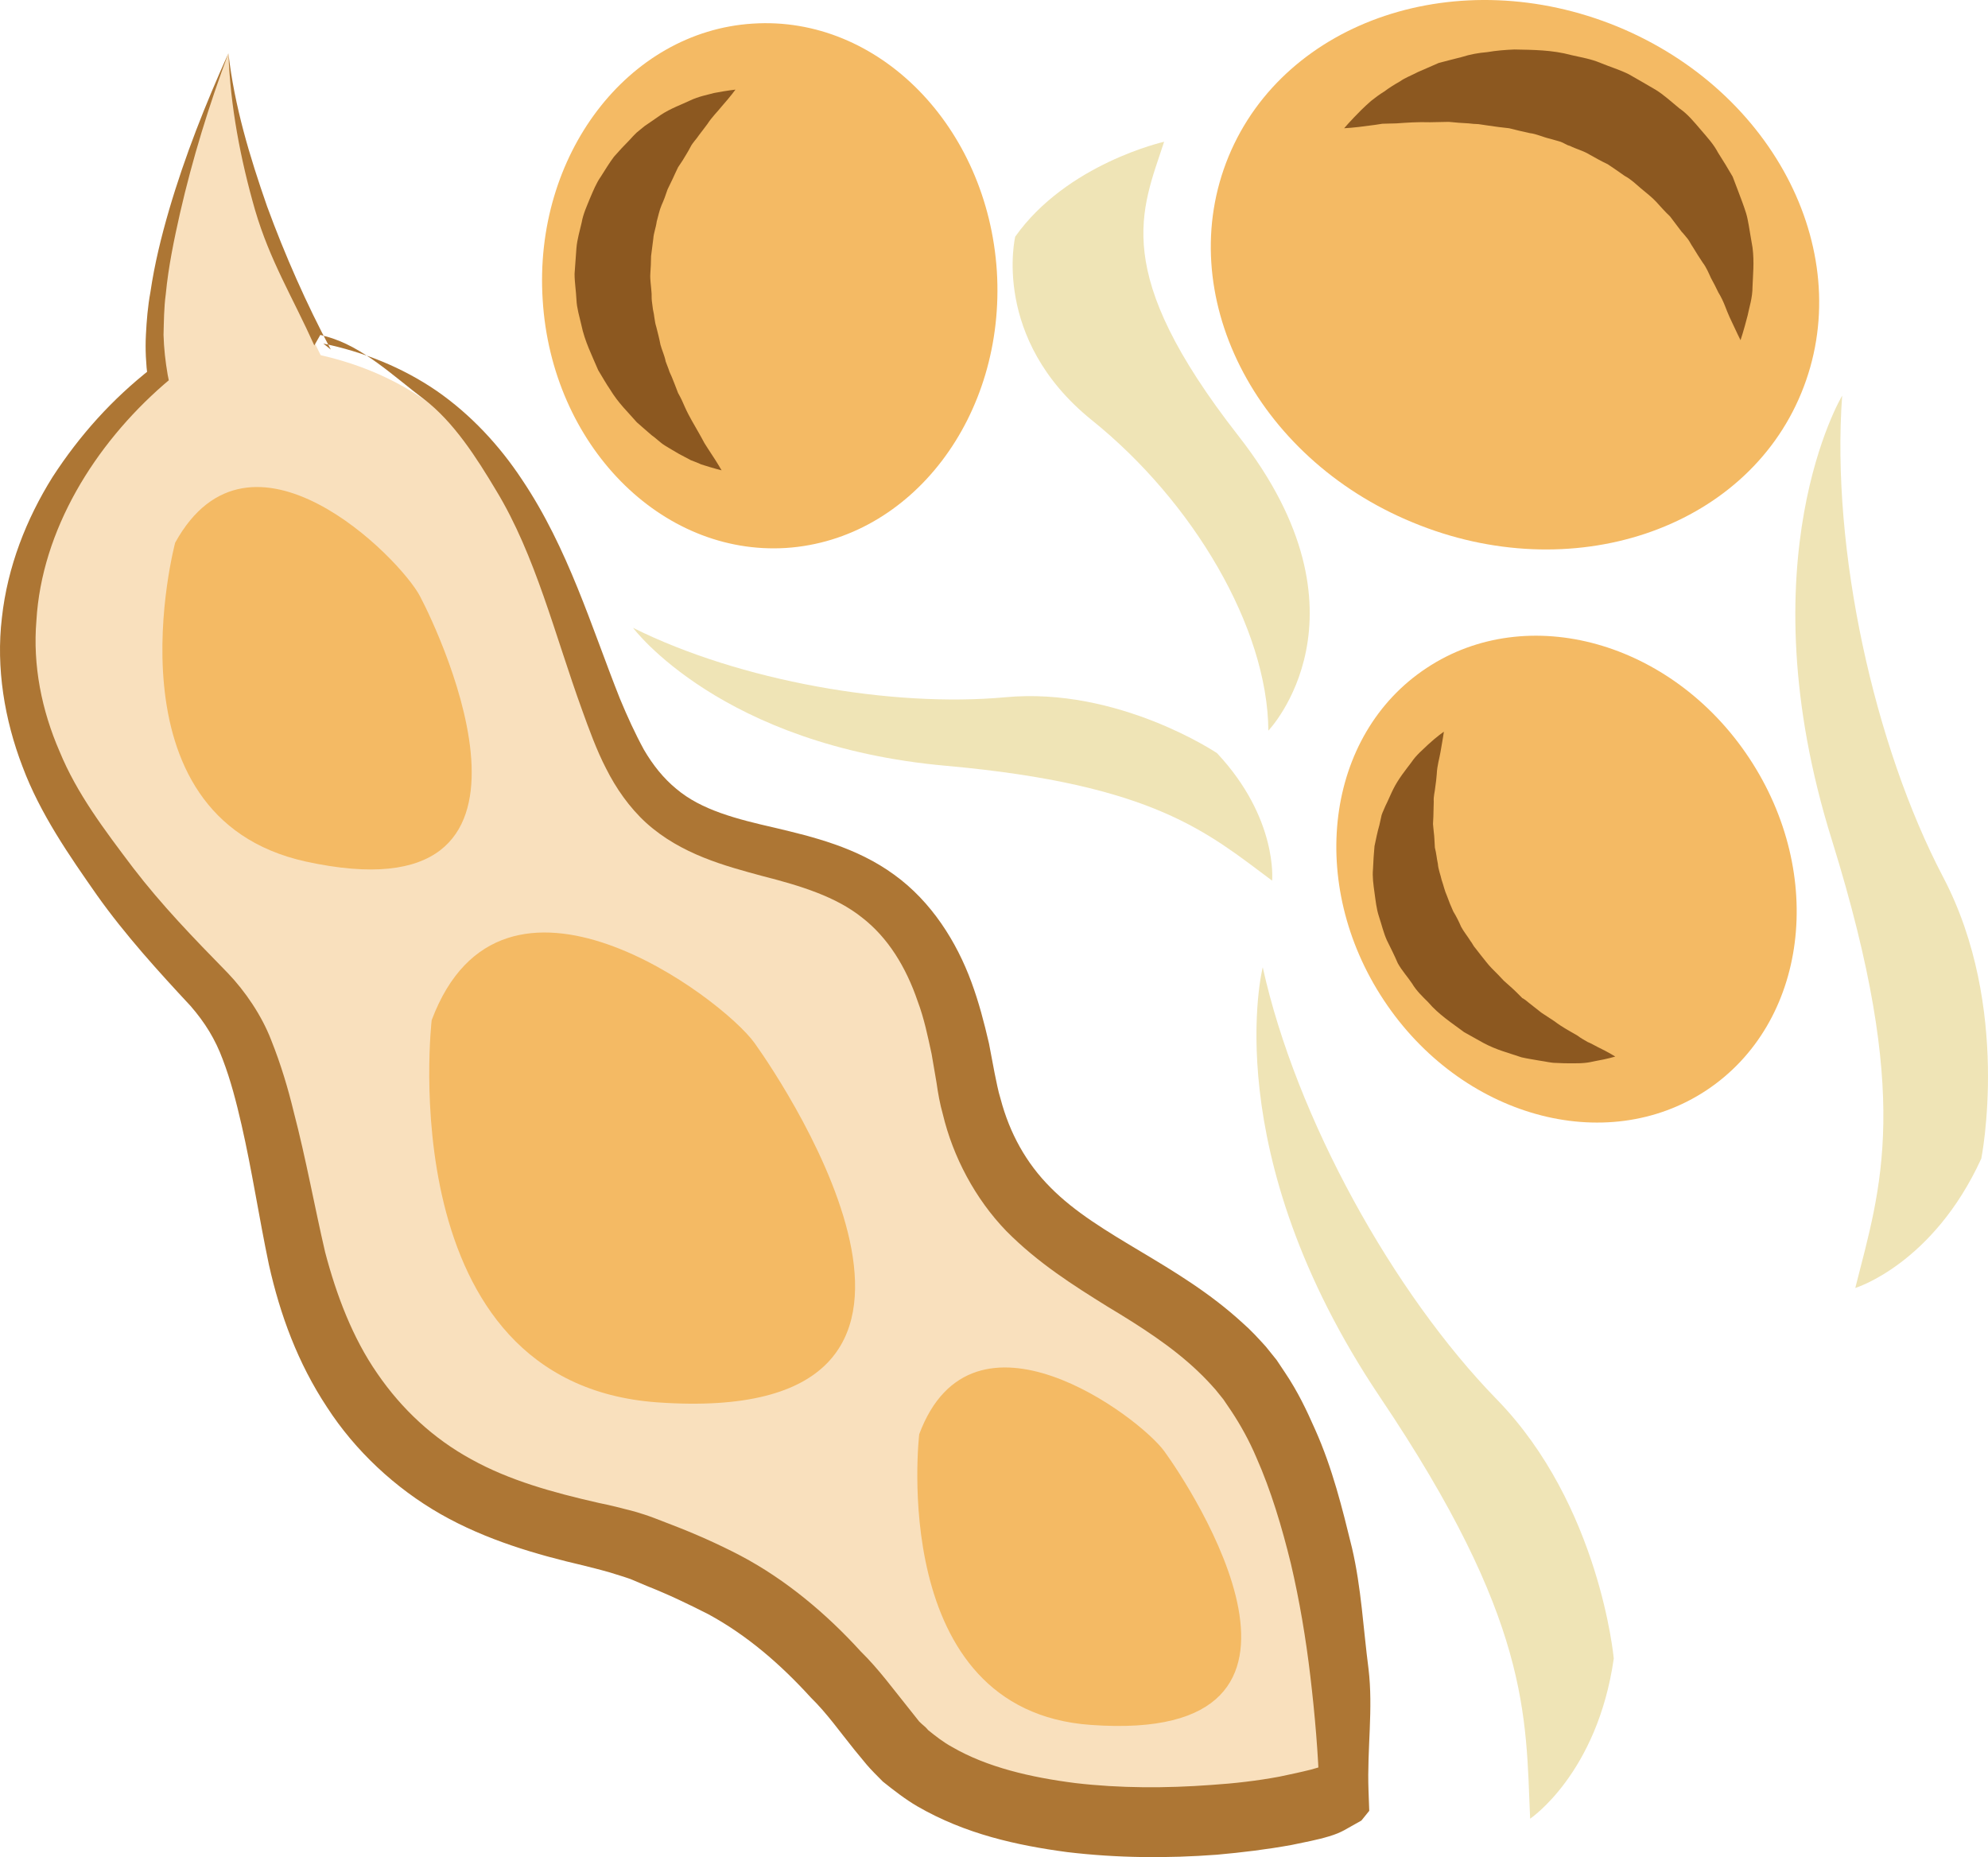
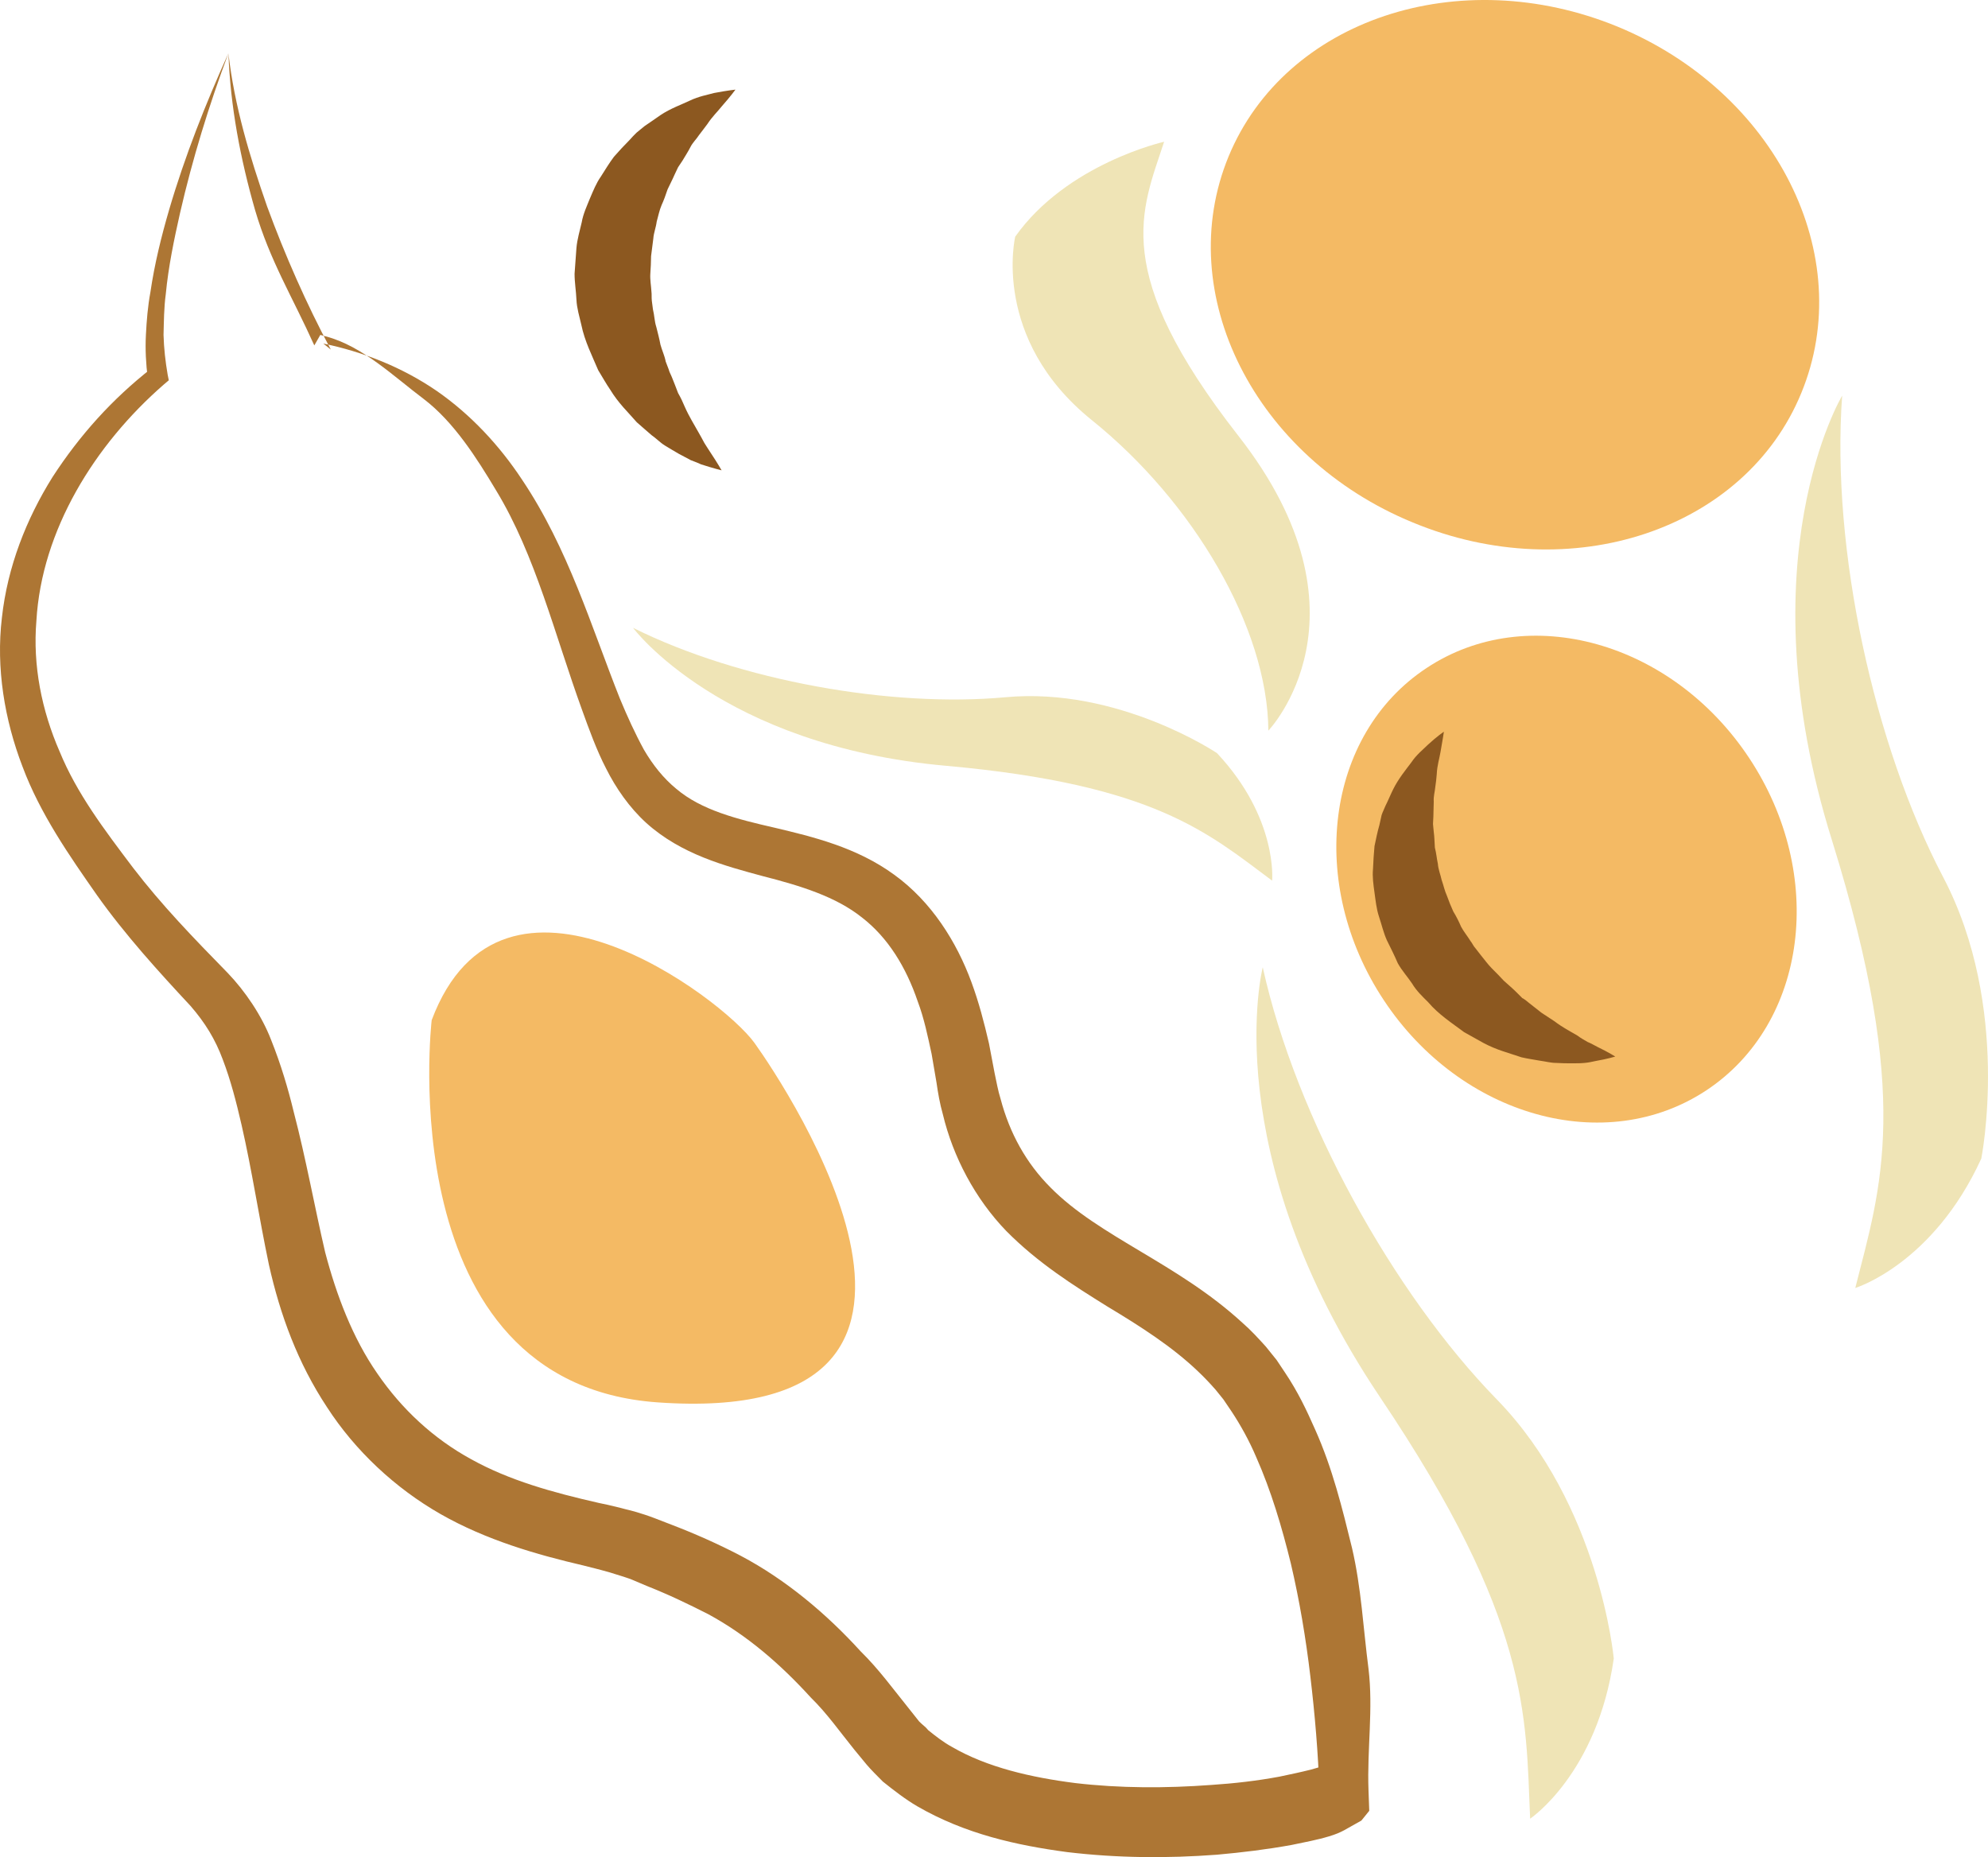
<svg xmlns="http://www.w3.org/2000/svg" xmlns:ns1="http://sodipodi.sourceforge.net/DTD/sodipodi-0.dtd" xmlns:ns2="http://www.inkscape.org/namespaces/inkscape" xml:space="preserve" width="53.009mm" height="49.514mm" version="1.1" style="clip-rule:evenodd;fill-rule:evenodd;image-rendering:optimizeQuality;shape-rendering:geometricPrecision;text-rendering:geometricPrecision" viewBox="0 0 5300.911 4951.441" id="svg44" ns1:docname="2580.svg" ns2:version="0.92.4 (5da689c313, 2019-01-14)">
  <ns1:namedview pagecolor="#ffffff" bordercolor="#666666" borderopacity="1" objecttolerance="10" gridtolerance="10" guidetolerance="10" ns2:pageopacity="0" ns2:pageshadow="2" ns2:window-width="640" ns2:window-height="480" id="namedview46" showgrid="false" ns2:zoom="0.2102413" ns2:cx="100.76414" ns2:cy="89.479656" ns2:window-x="0" ns2:window-y="0" ns2:window-maximized="0" ns2:current-layer="svg44" />
  <defs id="defs4">
    <style type="text/css" id="style2">
   
    .fil3 {fill:#8C5820;fill-rule:nonzero}
    .fil1 {fill:#AD7634;fill-rule:nonzero}
    .fil4 {fill:#EFE4B6;fill-rule:nonzero}
    .fil2 {fill:#F4BA64;fill-rule:nonzero}
    .fil0 {fill:#F9E0BD;fill-rule:nonzero}
   
  </style>
  </defs>
  <g id="Vrstva_x0020_1" transform="translate(-7833.949,-12266.041)">
    <g id="_489345136">
-       <path class="fil0" d="m 8443,12408 c 0,0 -244,566 -189,862 0,0 -689,519 -193,1235 394,569 403,266 550,1045 146,778 738,767 933,843 194,77 398,154 650,494 252,340 1102,240 1250,152 0,0 -13,-704 -251,-1059 -238,-356 -705,-322 -785,-847 -124,-808 -677,-422 -903,-831 -179,-322 -214,-952 -816,-1089 0,0 -221,-434 -246,-805 z" id="path7" ns2:connector-curvature="0" style="fill:#f9e0bd;fill-rule:nonzero" />
      <path class="fil1" d="m 8443,12408 c 16,141 57,276 103,408 48,131 105,260 170,382 l -20,-16 c 106,22 210,63 302,126 91,63 168,146 228,237 123,183 185,393 261,584 20,48 40,92 64,136 24,41 52,76 86,104 67,57 162,81 263,104 101,24 218,52 318,125 100,72 167,180 206,286 20,54 34,108 47,164 l 15,79 c 5,23 9,47 16,69 24,91 68,171 133,236 130,132 339,202 512,361 22,19 42,41 62,63 l 29,36 22,33 c 35,52 58,101 81,153 46,103 72,209 98,315 25,107 30,215 44,322 13,108 -4,213 0,324 l 2,55 -21,26 c -44,24 -50,31 -86,42 -33,10 -67,16 -100,23 -66,12 -132,20 -199,26 -133,10 -266,9 -400,-7 -134,-18 -271,-48 -399,-122 -31,-18 -62,-42 -92,-66 -14,-14 -32,-32 -43,-45 l -33,-40 c -38,-47 -73,-97 -116,-139 -81,-89 -170,-166 -273,-222 -53,-27 -105,-52 -163,-75 l -45,-19 c -12,-4 -23,-8 -37,-12 -27,-9 -57,-16 -88,-24 -125,-29 -260,-68 -381,-137 -121,-69 -228,-169 -303,-285 -78,-118 -125,-246 -155,-380 -27,-129 -45,-251 -73,-373 -14,-61 -29,-119 -50,-174 -20,-54 -47,-98 -86,-143 -83,-89 -175,-190 -250,-296 -72,-103 -151,-216 -198,-342 -48,-125 -71,-263 -55,-397 15,-136 65,-263 135,-375 72,-111 159,-208 264,-290 l -10,27 c -5,-39 -7,-78 -5,-116 2,-39 5,-76 12,-114 11,-75 29,-148 50,-220 42,-143 97,-282 158,-417 z m 0,0 c -52,139 -96,282 -129,426 -16,71 -31,143 -38,216 -5,37 -5,73 -6,109 1,36 5,71 11,106 l 3,15 -13,11 c -185,161 -326,389 -340,630 -10,119 14,239 62,349 46,112 119,208 196,310 76,99 159,185 252,280 47,49 91,114 116,179 26,65 45,129 60,191 33,126 56,255 84,375 30,114 73,228 139,323 65,95 150,174 251,229 101,56 216,88 339,116 30,6 62,14 96,23 17,5 36,11 54,18 l 44,17 c 60,23 124,51 185,83 121,64 229,155 320,255 48,47 87,101 129,153 l 27,34 c 10,10 17,14 24,23 20,16 40,32 64,45 93,54 210,81 328,96 119,14 242,14 363,5 61,-4 122,-11 181,-22 29,-6 57,-12 85,-19 26,-7 55,-17 67,-23 l -45,80 c -3,-99 -12,-204 -24,-305 -12,-102 -29,-203 -52,-301 -24,-98 -53,-195 -92,-283 -19,-45 -43,-88 -67,-124 l -21,-31 -21,-26 c -15,-17 -30,-33 -47,-49 -68,-65 -152,-119 -242,-173 -90,-56 -185,-116 -269,-201 -83,-86 -142,-198 -169,-311 -8,-28 -13,-57 -17,-85 l -13,-76 c -10,-46 -20,-95 -37,-140 -31,-91 -79,-170 -149,-224 -69,-55 -162,-84 -264,-110 -100,-27 -218,-58 -311,-142 -45,-41 -81,-93 -107,-145 -25,-48 -46,-106 -64,-156 -73,-201 -124,-412 -229,-585 -52,-87 -113,-183 -193,-244 -80,-60 -163,-141 -261,-167 l -15,-4 -16,28 c -59,-131 -118,-225 -158,-361 -39,-136 -66,-277 -71,-418 z" id="path9" ns2:connector-curvature="0" style="fill:#ad7634;fill-rule:nonzero" />
-       <path class="fil2" d="m 8301,13713 c 0,0 -195,730 348,850 719,157 359,-605 305,-707 -53,-102 -453,-506 -653,-143 z" id="path11" ns2:connector-curvature="0" style="fill:#f4ba64;fill-rule:nonzero" />
      <path class="fil2" d="m 8985,14986 c 0,0 -113,968 602,1019 948,67 345,-838 259,-958 -86,-120 -673,-562 -861,-61 z" id="path13" ns2:connector-curvature="0" style="fill:#f4ba64;fill-rule:nonzero" />
-       <path class="fil2" d="m 10285,16090 c 0,0 -87,737 458,775 720,52 263,-637 196,-729 -66,-92 -512,-427 -654,-46 z" id="path15" ns2:connector-curvature="0" style="fill:#f4ba64;fill-rule:nonzero" />
    </g>
    <g id="_489344440">
      <path class="fil2" d="m 12637,13314 c -150,365 -614,520 -1036,345 -421,-173 -642,-610 -491,-976 151,-365 615,-519 1037,-346 422,174 641,611 490,977 z" id="path18" ns2:connector-curvature="0" style="fill:#f4ba64;fill-rule:nonzero" />
-       <path class="fil3" d="m 11418,12608 c 0,0 16,-19 46,-49 8,-8 17,-16 26,-24 10,-8 22,-17 35,-25 12,-9 26,-18 42,-27 14,-10 31,-16 48,-25 17,-7 36,-16 55,-24 20,-5 41,-11 62,-16 22,-7 44,-11 68,-13 23,-4 47,-6 72,-7 49,1 101,1 152,15 26,6 52,10 78,21 24,10 51,18 75,30 23,13 47,27 71,41 23,14 43,33 64,50 22,15 39,36 57,57 17,20 34,38 46,61 14,22 27,43 39,64 9,23 17,45 25,66 4,11 8,22 11,32 3,10 5,21 7,32 3,20 7,40 10,59 5,39 1,74 0,104 0,31 -9,56 -13,77 -11,43 -19,66 -19,66 0,0 -12,-24 -29,-61 -9,-19 -15,-42 -30,-66 -6,-13 -13,-26 -20,-39 -6,-13 -12,-28 -22,-41 -8,-12 -17,-26 -26,-41 -5,-7 -8,-14 -13,-21 -6,-7 -11,-14 -17,-20 -11,-14 -20,-27 -31,-41 -14,-13 -25,-26 -37,-39 -12,-13 -27,-24 -41,-36 -13,-11 -26,-24 -43,-33 -14,-10 -30,-21 -45,-31 -17,-8 -33,-17 -49,-26 -16,-10 -34,-14 -52,-23 -9,-2 -16,-8 -25,-11 l -28,-8 c -18,-4 -36,-13 -54,-15 -18,-4 -36,-8 -55,-13 -18,-2 -36,-4 -55,-7 -9,-1 -18,-3 -27,-4 -8,0 -17,-1 -26,-2 -18,-1 -35,-2 -53,-4 -17,0 -33,1 -50,1 -33,-1 -61,1 -89,3 -13,0 -26,1 -38,1 -13,2 -25,4 -35,5 -42,6 -67,7 -67,7 z" id="path20" ns2:connector-curvature="0" style="fill:#8c5820;fill-rule:nonzero" />
    </g>
    <g id="_489344824">
-       <path class="fil2" d="m 9841,12329 c 335,-22 626,274 651,660 24,386 -227,716 -562,738 -334,21 -625,-275 -649,-661 -25,-386 227,-716 560,-737 z" id="path23" ns2:connector-curvature="0" style="fill:#f4ba64;fill-rule:nonzero" />
      <path class="fil3" d="m 9758,13520 c 0,0 -21,-5 -55,-16 -8,-4 -17,-7 -27,-11 -10,-5 -20,-11 -32,-17 -12,-7 -24,-14 -37,-22 -13,-8 -23,-19 -36,-28 -13,-11 -25,-22 -39,-34 -11,-12 -23,-26 -36,-40 -13,-15 -24,-29 -35,-47 -11,-16 -21,-34 -32,-52 -16,-38 -36,-77 -45,-121 -5,-22 -12,-44 -13,-67 -1,-23 -5,-46 -5,-69 2,-23 3,-46 5,-69 2,-23 9,-46 14,-68 4,-23 14,-44 22,-64 9,-21 17,-41 29,-58 12,-19 23,-37 35,-53 14,-16 28,-31 41,-44 7,-8 13,-14 19,-20 8,-7 15,-12 22,-18 15,-10 29,-20 42,-29 27,-18 56,-28 79,-39 23,-11 46,-15 64,-20 37,-7 57,-9 57,-9 0,0 -13,18 -36,44 -11,14 -26,28 -39,48 -7,9 -14,19 -22,29 -7,11 -17,20 -23,32 -6,12 -14,24 -21,36 -4,6 -8,12 -12,18 -3,6 -6,13 -9,19 -6,14 -13,27 -19,40 -5,15 -10,29 -16,42 -6,14 -9,30 -13,44 -2,16 -8,30 -9,45 -2,16 -4,31 -6,47 0,15 -1,32 -2,47 -1,16 2,31 3,48 1,7 0,15 1,24 l 3,23 c 4,16 4,32 9,47 4,16 8,31 11,47 4,15 11,29 14,45 3,7 5,14 8,21 2,8 6,14 9,22 5,13 11,27 16,41 7,12 13,25 18,37 12,27 25,47 36,67 6,10 11,20 16,29 6,9 11,18 16,25 20,30 30,48 30,48 z" id="path25" ns2:connector-curvature="0" style="fill:#8c5820;fill-rule:nonzero" />
    </g>
    <g id="_489343936">
      <path class="fil2" d="m 11638,14047 c 269,-178 654,-71 860,240 206,311 156,707 -114,886 -269,178 -654,71 -860,-240 -206,-311 -156,-708 114,-886 z" id="path28" ns2:connector-curvature="0" style="fill:#f4ba64;fill-rule:nonzero" />
      <path class="fil3" d="m 12141,15083 c 0,0 -19,6 -53,12 -9,2 -18,4 -29,5 -10,1 -21,1 -34,1 -13,0 -27,0 -41,-1 -15,0 -29,-4 -44,-6 -16,-3 -32,-5 -49,-9 -16,-5 -33,-11 -49,-16 -18,-6 -35,-13 -52,-22 -18,-10 -34,-19 -52,-29 -32,-24 -68,-47 -96,-80 -16,-16 -31,-30 -43,-50 -12,-18 -27,-34 -38,-54 -9,-21 -19,-41 -29,-61 -9,-20 -14,-42 -21,-63 -7,-21 -9,-43 -12,-64 -3,-22 -6,-42 -4,-63 1,-21 2,-41 4,-61 4,-19 8,-39 13,-56 2,-9 4,-18 6,-27 3,-9 7,-16 10,-24 8,-16 14,-31 21,-45 14,-28 33,-51 48,-71 14,-21 31,-34 44,-47 26,-24 43,-35 43,-35 0,0 -3,21 -9,54 -3,18 -9,36 -10,59 -1,11 -2,23 -4,35 -1,12 -5,24 -4,38 0,13 -1,25 -1,40 0,6 -1,13 -1,20 1,8 1,14 2,21 2,14 2,29 3,42 4,15 5,30 8,43 1,15 7,29 10,43 5,14 8,29 14,42 5,14 11,29 17,42 8,13 15,27 21,41 7,13 17,25 25,38 5,6 8,14 13,19 l 14,18 c 10,12 19,25 30,36 11,11 22,22 32,33 11,10 23,20 33,30 6,6 11,11 16,16 6,3 12,8 18,13 11,9 22,17 33,26 12,8 24,16 35,23 21,16 42,27 61,38 9,7 19,12 27,17 10,4 18,9 26,13 31,15 48,26 48,26 z" id="path30" ns2:connector-curvature="0" style="fill:#8c5820;fill-rule:nonzero" />
    </g>
  </g>
  <g id="Vrstva_x0020_1_0" transform="translate(-7833.949,-12266.041)">
    <path class="fil4" d="m 10938,12644 c 0,0 -259,58 -397,253 0,0 -65,272 204,489 270,217 469,553 471,828 0,0 295,-307 -80,-786 -343,-439 -258,-600 -198,-784 z" id="path35" ns2:connector-curvature="0" style="fill:#efe4b6;fill-rule:nonzero" />
    <path class="fil4" d="m 12781,15700 c 0,0 207,-63 336,-345 0,0 81,-403 -102,-751 -183,-349 -299,-871 -269,-1283 0,0 -262,436 -27,1186 214,689 130,924 62,1193 z" id="path37" ns2:connector-curvature="0" style="fill:#efe4b6;fill-rule:nonzero" />
    <path class="fil4" d="m 11914,17115 c 0,0 179,-120 223,-427 0,0 -37,-409 -312,-691 -275,-282 -535,-749 -624,-1152 0,0 -126,492 312,1145 402,597 389,848 401,1125 z" id="path39" ns2:connector-curvature="0" style="fill:#efe4b6;fill-rule:nonzero" />
    <path class="fil4" d="m 11226,14614 c 0,0 16,-166 -147,-340 0,0 -263,-177 -564,-149 -303,28 -708,-43 -993,-185 0,0 234,315 837,368 553,50 695,178 867,306 z" id="path41" ns2:connector-curvature="0" style="fill:#efe4b6;fill-rule:nonzero" />
  </g>
</svg>